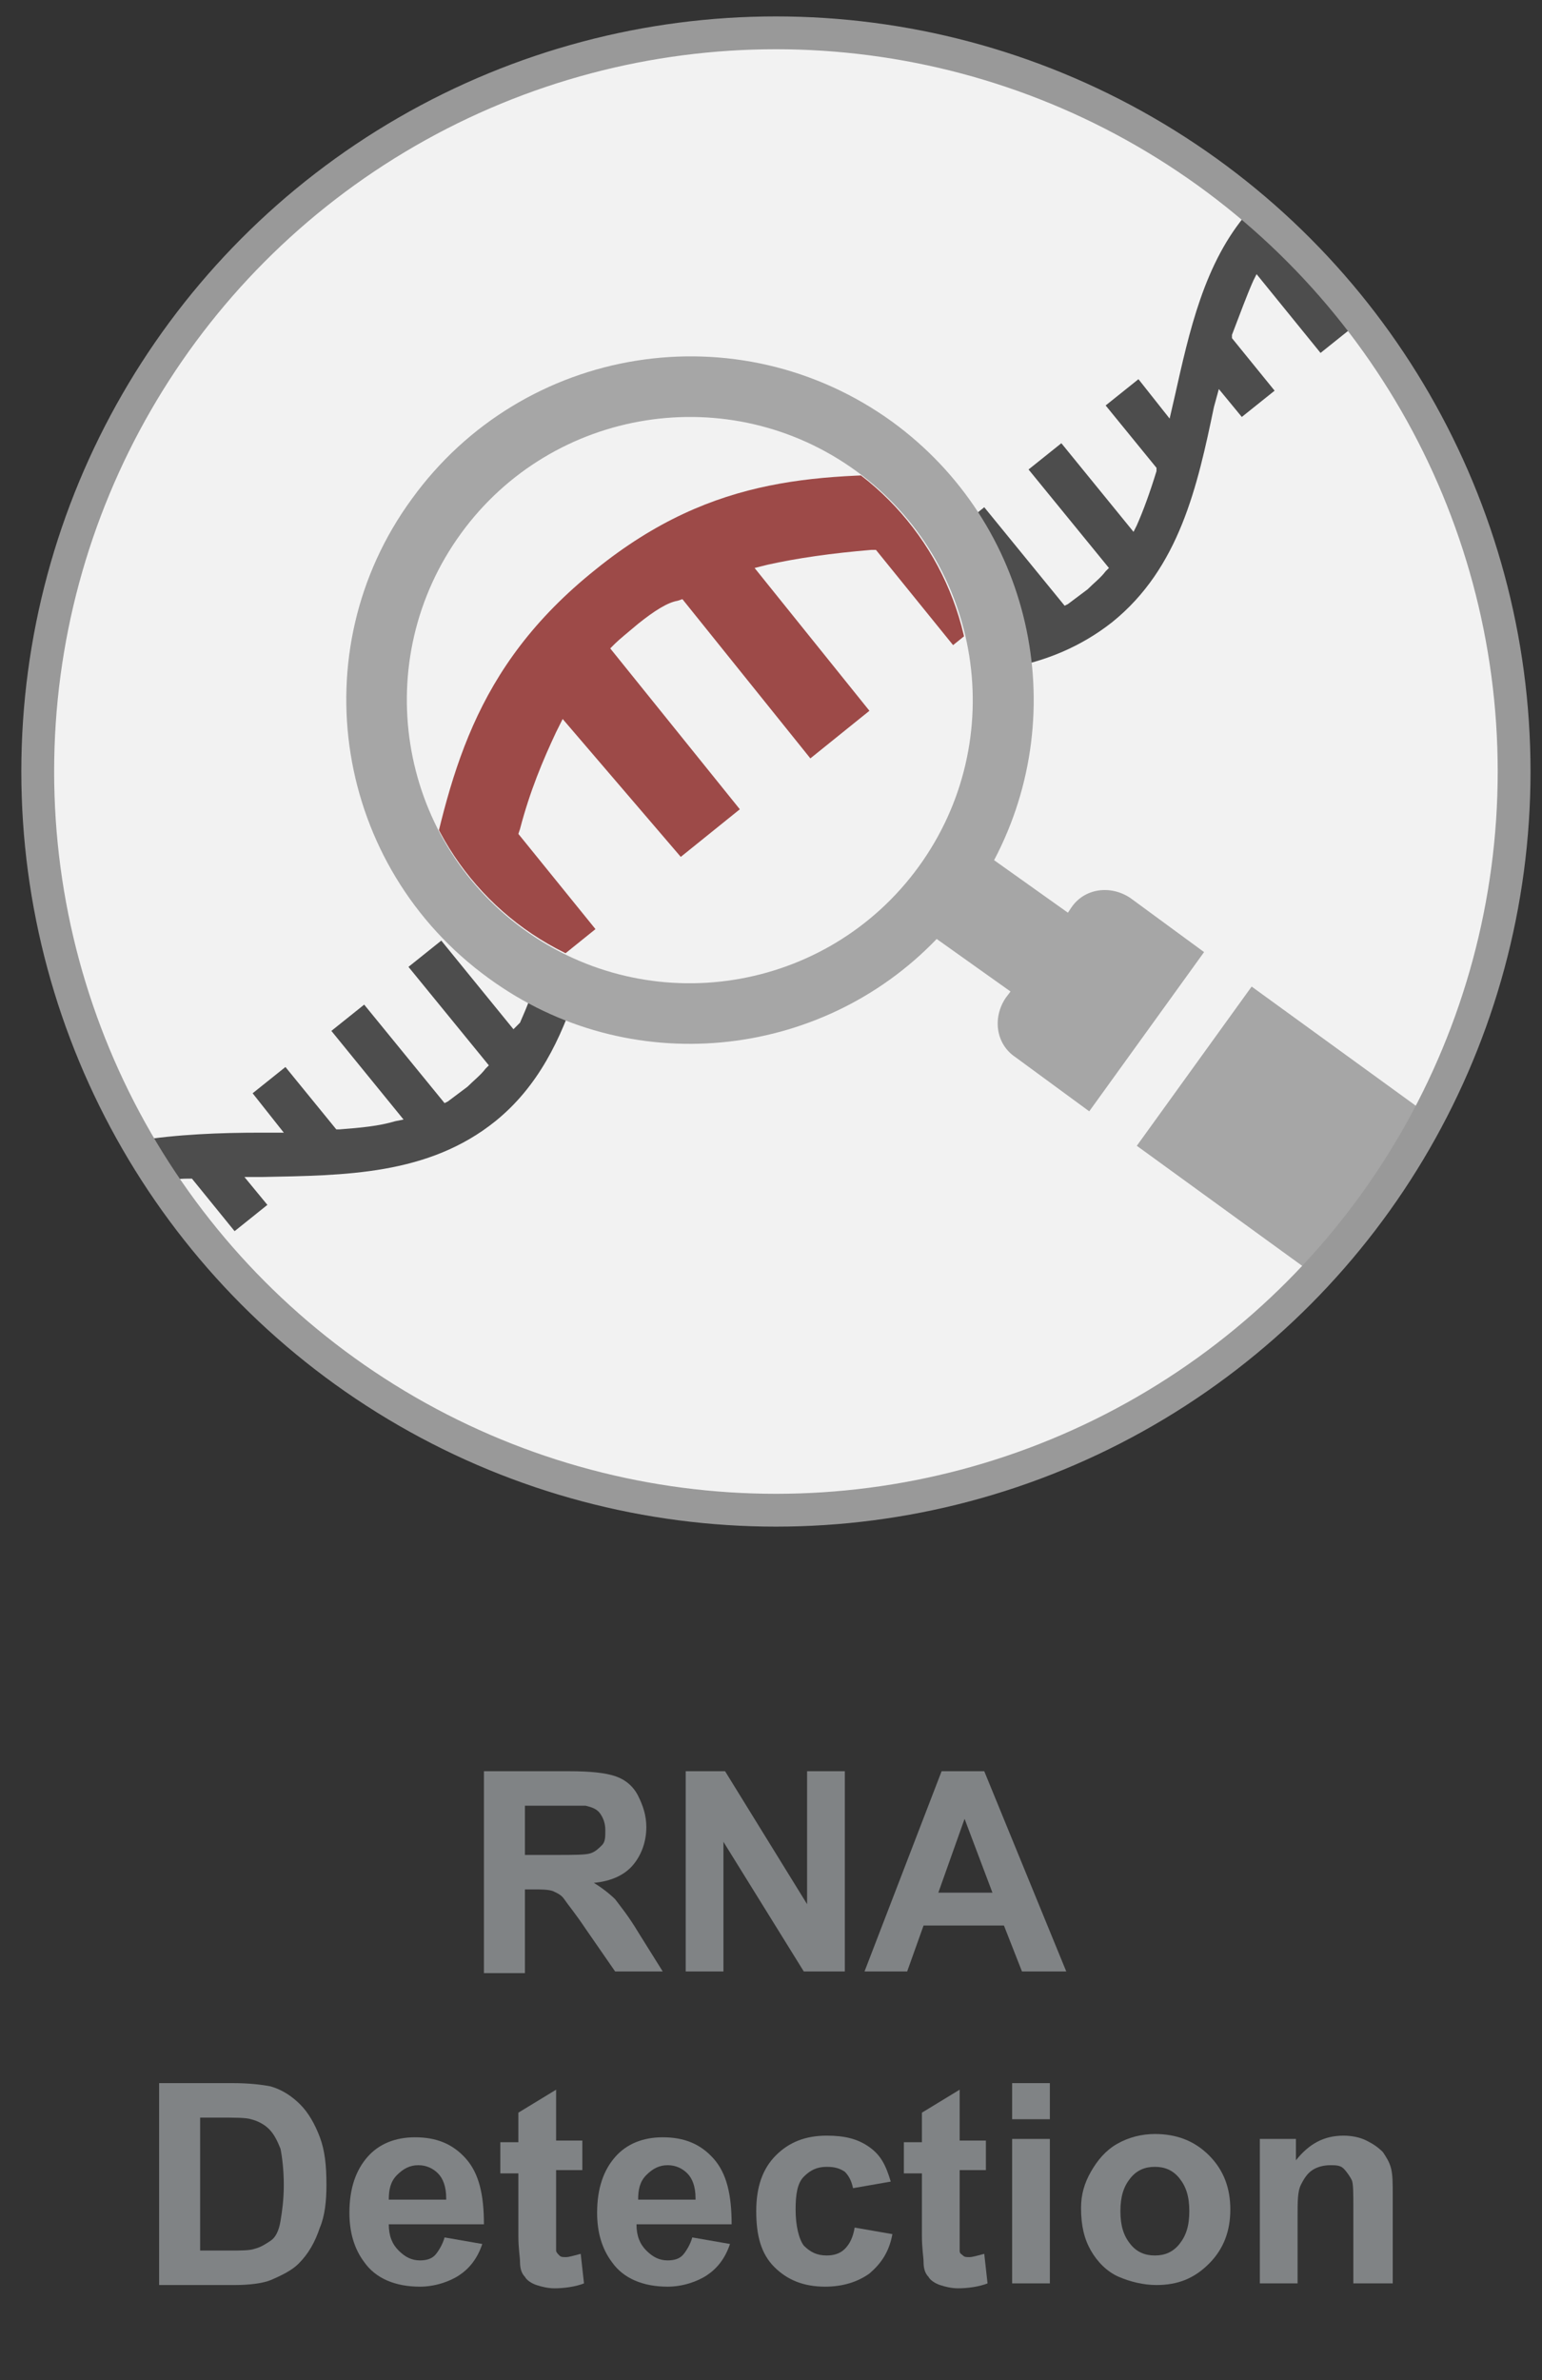
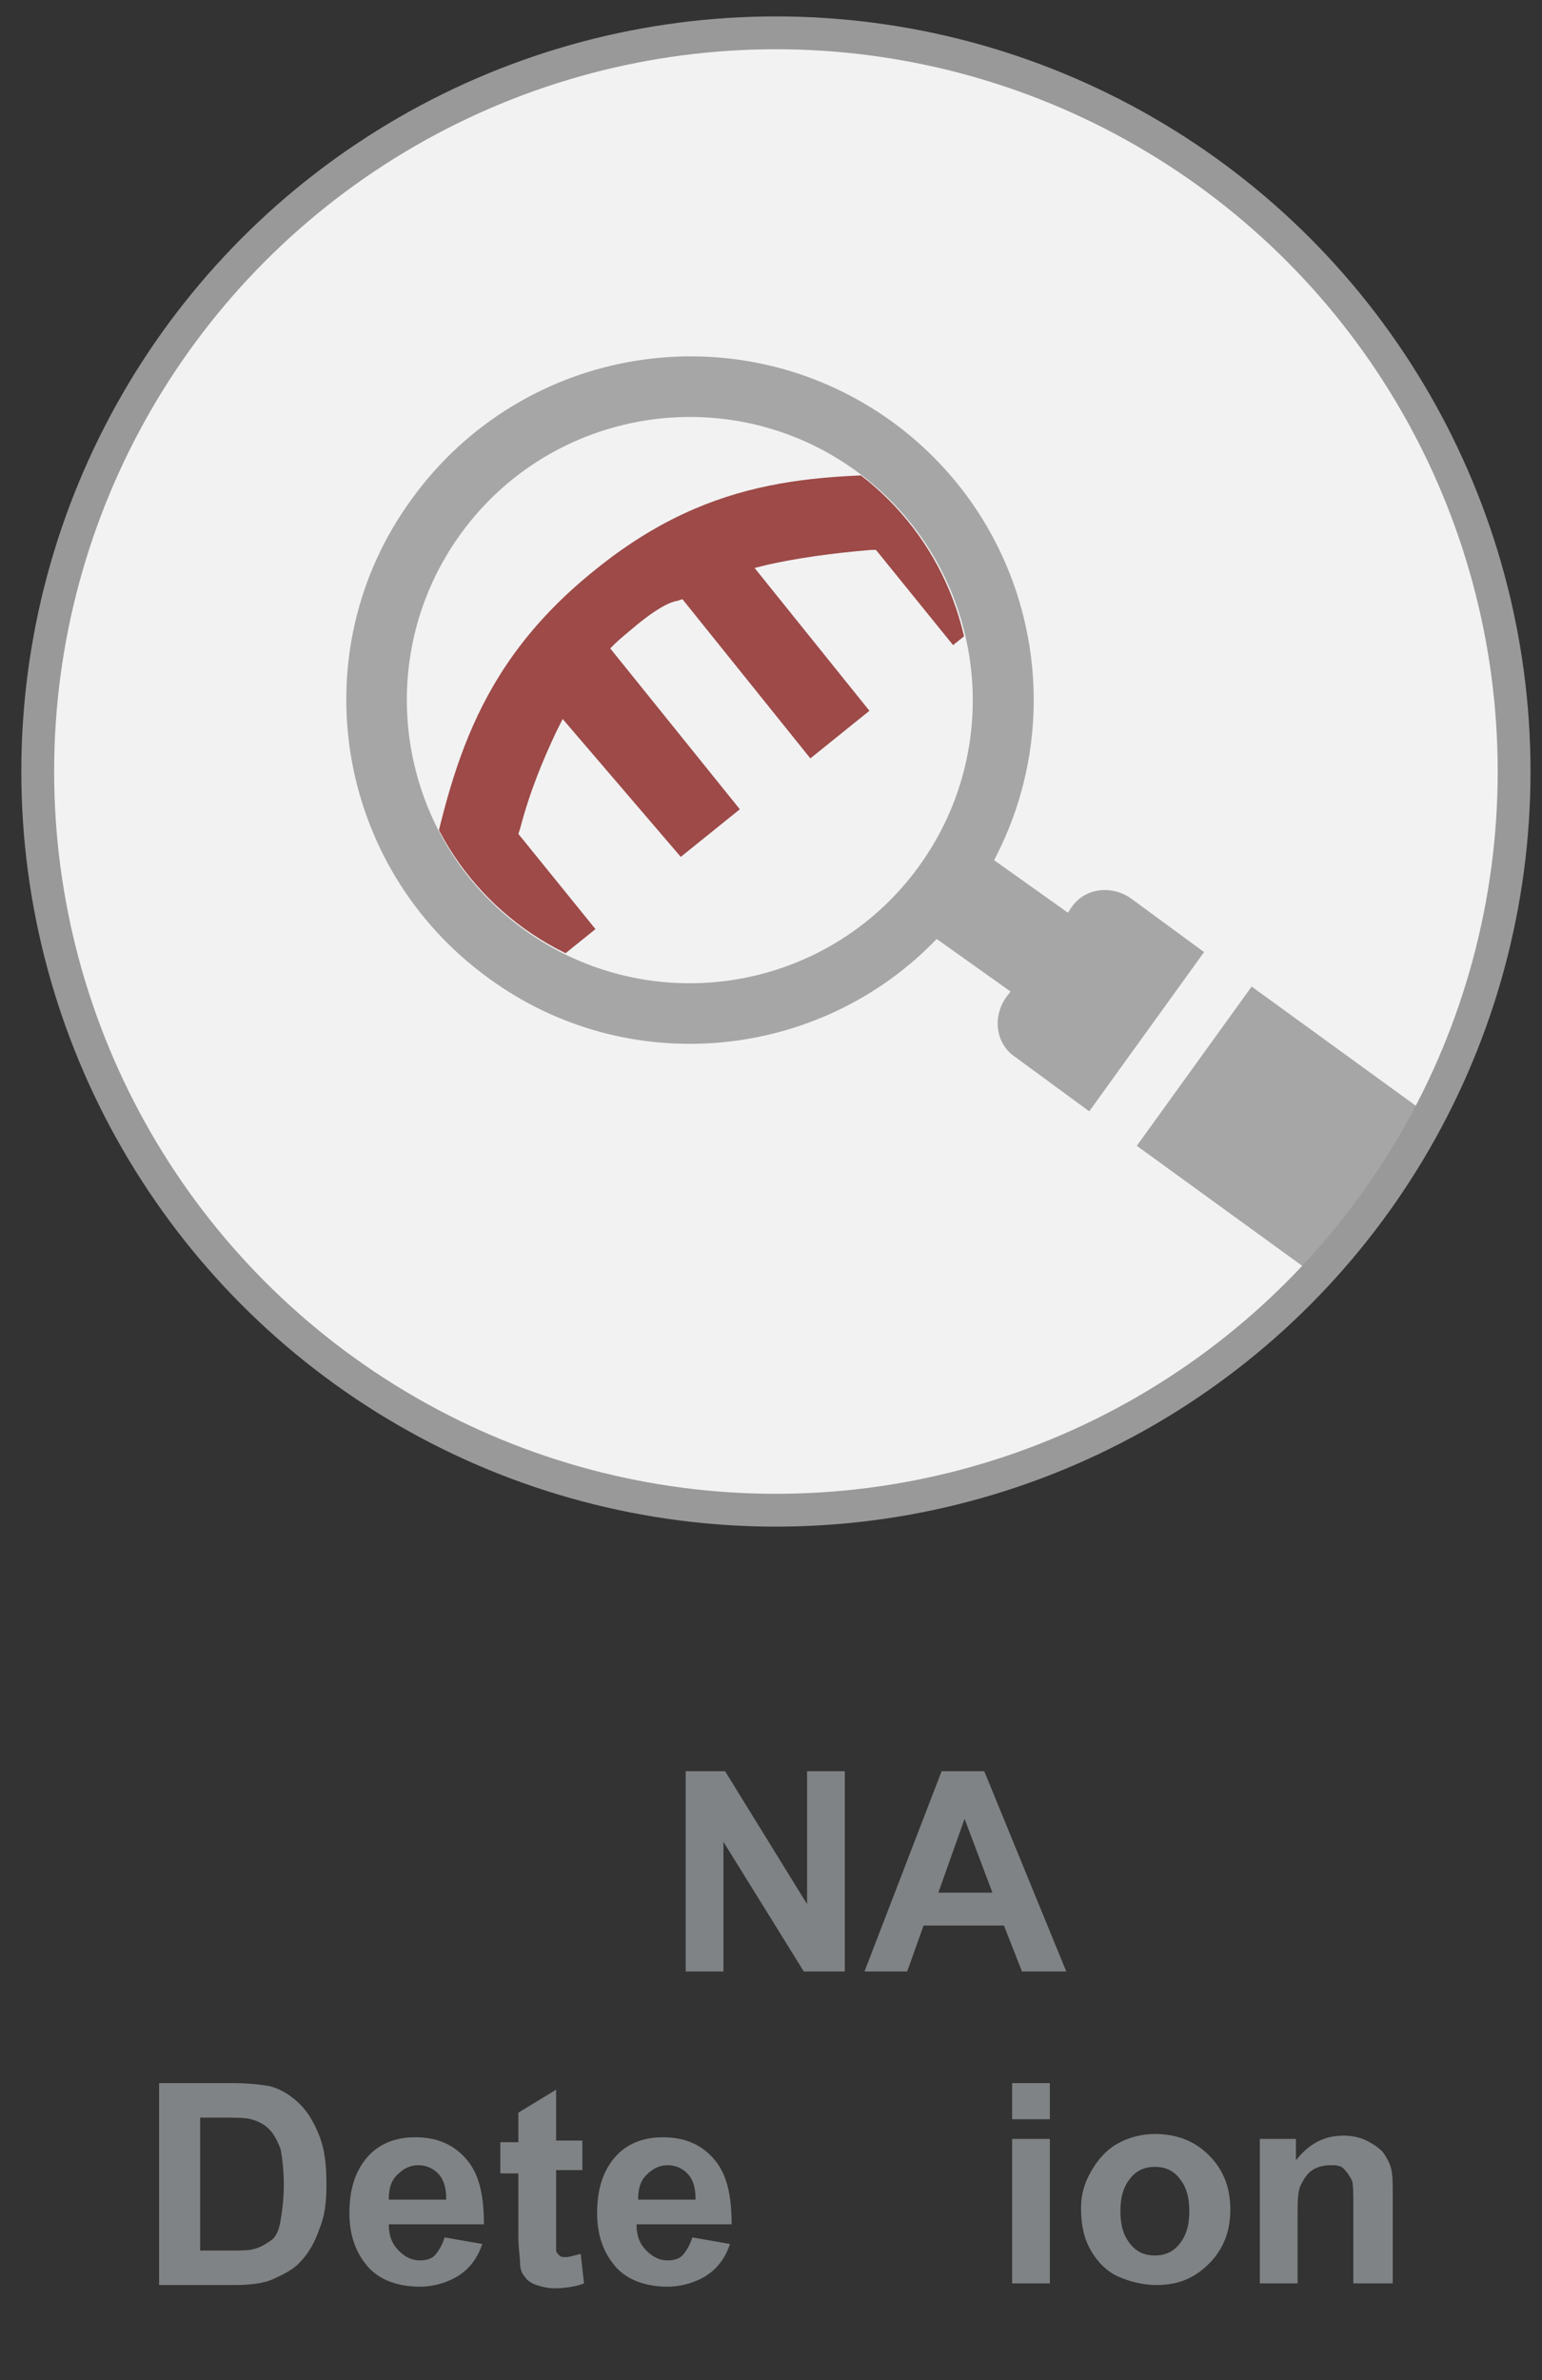
<svg xmlns="http://www.w3.org/2000/svg" xmlns:xlink="http://www.w3.org/1999/xlink" version="1.1" id="Layer_1" x="0px" y="0px" viewBox="0 0 94 145" style="enable-background:new 0 0 94 145;" xml:space="preserve">
  <rect x="0" y="0" width="94" height="145" fill="#333333" stroke="none" />
  <style type="text/css">
	.st0{enable-background:new    ;}
	.st1{fill:#808385;}
	.st2{fill:#F2F2F2;}
	.st3{fill:#4D4D4D;}
	.st4{clip-path:url(#SVGID_2_);}
	.st5{fill:#A6A6A6;}
	.st6{fill:none;stroke:#999999;stroke-width:2;stroke-miterlimit:10;}
	.st7{clip-path:url(#SVGID_4_);fill:#9D4A48;}
</style>
  <g class="st0">
-     <path class="st1" d="M29.5,120.1v-12.2h5.2c1.3,0,2.2,0.1,2.8,0.3c0.6,0.2,1.1,0.6,1.4,1.2s0.5,1.2,0.5,1.9c0,0.9-0.3,1.7-0.8,2.3   s-1.3,1-2.4,1.1c0.5,0.3,1,0.7,1.3,1c0.3,0.4,0.8,1,1.4,2l1.5,2.4h-2.9l-1.8-2.6c-0.6-0.9-1.1-1.5-1.3-1.8s-0.5-0.4-0.7-0.5   c-0.3-0.1-0.7-0.1-1.2-0.1H32v5.1H29.5z M32,113h1.8c1.2,0,1.9,0,2.2-0.1s0.5-0.3,0.7-0.5s0.2-0.5,0.2-0.9c0-0.4-0.1-0.7-0.3-1   c-0.2-0.3-0.5-0.4-0.9-0.5c-0.2,0-0.8,0-1.8,0H32V113z" />
    <path class="st1" d="M41.8,120.1v-12.2h2.4l5,8.1v-8.1h2.3v12.2H49l-4.9-7.9v7.9H41.8z" />
    <path class="st1" d="M65,120.1h-2.7l-1.1-2.8h-4.9l-1,2.8h-2.6l4.7-12.2h2.6L65,120.1z M60.5,115.3l-1.7-4.5l-1.6,4.5H60.5z" />
  </g>
  <g class="st0">
    <path class="st1" d="M9.7,126.9h4.5c1,0,1.8,0.1,2.3,0.2c0.7,0.2,1.3,0.6,1.8,1.1c0.5,0.5,0.9,1.2,1.2,2s0.4,1.7,0.4,2.9   c0,1-0.1,1.9-0.4,2.6c-0.3,0.9-0.7,1.6-1.3,2.2c-0.4,0.4-1,0.7-1.7,1c-0.5,0.2-1.3,0.3-2.2,0.3H9.7V126.9z M12.2,129v8.1H14   c0.7,0,1.2,0,1.5-0.1c0.4-0.1,0.7-0.3,1-0.5c0.3-0.2,0.5-0.6,0.6-1.2s0.2-1.3,0.2-2.2s-0.1-1.7-0.2-2.2c-0.2-0.5-0.4-0.9-0.7-1.2   c-0.3-0.3-0.7-0.5-1.1-0.6c-0.3-0.1-1-0.1-2-0.1H12.2z" />
    <path class="st1" d="M27.1,136.3l2.3,0.4c-0.3,0.9-0.8,1.5-1.4,1.9c-0.6,0.4-1.5,0.7-2.4,0.7c-1.5,0-2.7-0.5-3.4-1.5   c-0.6-0.8-0.9-1.8-0.9-3c0-1.5,0.4-2.6,1.1-3.4s1.7-1.2,2.9-1.2c1.3,0,2.3,0.4,3.1,1.3s1.1,2.2,1.1,4h-5.8c0,0.7,0.2,1.2,0.6,1.6   s0.8,0.6,1.3,0.6c0.4,0,0.7-0.1,0.9-0.3S27,136.7,27.1,136.3z M27.2,133.9c0-0.7-0.2-1.2-0.5-1.5s-0.7-0.5-1.2-0.5   c-0.5,0-0.9,0.2-1.3,0.6s-0.5,0.9-0.5,1.5H27.2z" />
    <path class="st1" d="M35.5,130.3v1.9h-1.6v3.6c0,0.7,0,1.1,0,1.3c0,0.1,0.1,0.2,0.2,0.3c0.1,0.1,0.2,0.1,0.4,0.1   c0.2,0,0.5-0.1,0.9-0.2l0.2,1.8c-0.5,0.2-1.2,0.3-1.8,0.3c-0.4,0-0.8-0.1-1.1-0.2c-0.3-0.1-0.6-0.3-0.7-0.5   c-0.2-0.2-0.3-0.5-0.3-0.9c0-0.3-0.1-0.8-0.1-1.6v-3.8h-1.1v-1.9h1.1v-1.8l2.3-1.4v3.1H35.5z" />
    <path class="st1" d="M42.2,136.3l2.3,0.4c-0.3,0.9-0.8,1.5-1.4,1.9c-0.6,0.4-1.5,0.7-2.4,0.7c-1.5,0-2.7-0.5-3.4-1.5   c-0.6-0.8-0.9-1.8-0.9-3c0-1.5,0.4-2.6,1.1-3.4s1.7-1.2,2.9-1.2c1.3,0,2.3,0.4,3.1,1.3s1.1,2.2,1.1,4h-5.8c0,0.7,0.2,1.2,0.6,1.6   s0.8,0.6,1.3,0.6c0.4,0,0.7-0.1,0.9-0.3S42.1,136.7,42.2,136.3z M42.4,133.9c0-0.7-0.2-1.2-0.5-1.5s-0.7-0.5-1.2-0.5   c-0.5,0-0.9,0.2-1.3,0.6s-0.5,0.9-0.5,1.5H42.4z" />
-     <path class="st1" d="M54.3,132.9l-2.3,0.4c-0.1-0.5-0.3-0.8-0.5-1c-0.3-0.2-0.6-0.3-1.1-0.3c-0.6,0-1,0.2-1.4,0.6s-0.5,1.1-0.5,2   c0,1,0.2,1.8,0.5,2.2c0.4,0.4,0.8,0.6,1.4,0.6c0.4,0,0.8-0.1,1.1-0.4s0.5-0.7,0.6-1.3l2.3,0.4c-0.2,1.1-0.7,1.8-1.4,2.4   c-0.7,0.5-1.6,0.8-2.7,0.8c-1.3,0-2.3-0.4-3.1-1.2c-0.8-0.8-1.1-1.9-1.1-3.4c0-1.5,0.4-2.6,1.2-3.4c0.8-0.8,1.8-1.2,3.1-1.2   c1.1,0,1.9,0.2,2.6,0.7S54,131.9,54.3,132.9z" />
-     <path class="st1" d="M60.1,130.3v1.9h-1.6v3.6c0,0.7,0,1.1,0,1.3s0.1,0.2,0.2,0.3c0.1,0.1,0.2,0.1,0.4,0.1c0.2,0,0.5-0.1,0.9-0.2   l0.2,1.8c-0.5,0.2-1.2,0.3-1.8,0.3c-0.4,0-0.8-0.1-1.1-0.2c-0.3-0.1-0.6-0.3-0.7-0.5c-0.2-0.2-0.3-0.5-0.3-0.9   c0-0.3-0.1-0.8-0.1-1.6v-3.8h-1.1v-1.9h1.1v-1.8l2.3-1.4v3.1H60.1z" />
    <path class="st1" d="M61.7,129.1v-2.2H64v2.2H61.7z M61.7,139.1v-8.8H64v8.8H61.7z" />
    <path class="st1" d="M65.9,134.5c0-0.8,0.2-1.5,0.6-2.2c0.4-0.7,0.9-1.3,1.6-1.7c0.7-0.4,1.5-0.6,2.3-0.6c1.3,0,2.4,0.4,3.3,1.3   c0.9,0.9,1.3,2,1.3,3.3c0,1.3-0.4,2.4-1.3,3.3s-1.9,1.3-3.2,1.3c-0.8,0-1.6-0.2-2.3-0.5s-1.3-0.9-1.7-1.6   C66.1,136.4,65.9,135.6,65.9,134.5z M68.3,134.7c0,0.9,0.2,1.5,0.6,2s0.9,0.7,1.5,0.7c0.6,0,1.1-0.2,1.5-0.7s0.6-1.1,0.6-2   c0-0.9-0.2-1.5-0.6-2S71,132,70.4,132c-0.6,0-1.1,0.2-1.5,0.7S68.3,133.8,68.3,134.7z" />
    <path class="st1" d="M84.8,139.1h-2.3v-4.5c0-1,0-1.6-0.1-1.8s-0.3-0.5-0.5-0.7c-0.2-0.2-0.5-0.2-0.8-0.2c-0.4,0-0.8,0.1-1.1,0.3   c-0.3,0.2-0.5,0.5-0.7,0.9s-0.2,1-0.2,2v4h-2.3v-8.8h2.2v1.3c0.8-1,1.7-1.5,2.9-1.5c0.5,0,1,0.1,1.4,0.3s0.7,0.4,1,0.7   c0.2,0.3,0.4,0.6,0.5,1s0.1,0.9,0.1,1.6V139.1z" />
  </g>
  <g>
    <circle class="st2" cx="47.3" cy="47" r="45" />
    <g>
-       <path class="st3" d="M33.8,59.2c-0.9-0.6-0.9-0.3-0.9-0.3v0.2c-0.4,1.3-0.8,2.3-1.2,3.2l-0.4,0.4l-4.4-5.4l-2,1.6l4.9,6l-0.2,0.2    c-0.3,0.4-0.7,0.7-1.1,1.1c-0.4,0.3-0.8,0.6-1.2,0.9l-0.2,0.1l-4.9-6l-2,1.6l4.4,5.4l-0.5,0.1c-1,0.3-2.1,0.4-3.4,0.5h-0.2    L17.4,65l-2,1.6l1.9,2.4h-1.4c-2.5,0-5.1,0.1-7.6,0.5C7.8,69.7,9,72,9.5,72c0.6-0.1,1.3-0.2,2-0.2h0.2l2.6,3.2l2-1.6l-1.4-1.7H16    c5-0.1,10.1-0.1,14.2-3.4c2.6-2.1,4-5,5-8.1C34.7,59.9,34.2,59.6,33.8,59.2z" />
-       <path class="st3" d="M76.4,17.1l0.2-0.4l3.9,4.8l2-1.6l-4.4-5.4l0.2-0.2c0.2-0.2-1.8-1.8-2.2-1.4c-2.7,3.1-3.6,7.3-4.5,11.3    l-0.3,1.3l-1.9-2.4l-2,1.6l3.1,3.8v0.2c-0.4,1.3-0.8,2.4-1.2,3.3l-0.2,0.4L64.7,27l-2,1.6l4.9,6l-0.2,0.2    c-0.3,0.4-0.7,0.7-1.1,1.1c-0.4,0.3-0.8,0.6-1.2,0.9l-0.2,0.1l-4.9-6l-2,1.6l4.4,5.4L61.8,38c-0.4,0.1-0.8,0.2-1.2,0.2    c0.3,0.8,0.6,1.6,0.8,2.5c2.3-0.4,4.5-1.3,6.4-2.8l0,0c4.1-3.3,5.2-8.3,6.2-13.1l0.3-1.1l1.4,1.7l2-1.6l-2.6-3.2v-0.2    C75.6,19.1,76,18,76.4,17.1z" />
-     </g>
+       </g>
    <g>
      <g>
        <defs>
          <circle id="SVGID_1_" cx="47.3" cy="47" r="45" />
        </defs>
        <clipPath id="SVGID_2_">
          <use xlink:href="#SVGID_1_" style="overflow:visible;" />
        </clipPath>
        <g class="st4">
          <path class="st5" d="M69.3,69.8l25.5,18.5c1.2,0.8,2.8,0.6,3.6-0.6l4-5.5c0.8-1.2,0.6-2.8-0.6-3.6L76.3,60.1L69.3,69.8z" />
          <path class="st5" d="M25.1,30.4c-6.8,9.3-4.7,22.4,4.7,29.2c8.5,6.2,20.2,5,27.3-2.4l4.5,3.2l-0.3,0.4c-0.8,1.2-0.6,2.8,0.6,3.6      l4.5,3.3l7-9.7l-4.5-3.3c-1.2-0.8-2.8-0.6-3.6,0.6l-0.2,0.3l-4.5-3.2c4.8-9.1,2.3-20.5-6.2-26.7C45,18.9,31.9,21,25.1,30.4z       M56,52.8c-5.6,7.7-16.4,9.4-24.1,3.8s-9.4-16.4-3.8-24.1s16.4-9.4,24.1-3.8S61.6,45.1,56,52.8z" />
        </g>
      </g>
    </g>
    <circle class="st6" cx="47.3" cy="47" r="45" />
    <g>
      <g>
        <defs>
          <circle id="SVGID_3_" cx="42" cy="42.6" r="17.2" />
        </defs>
        <clipPath id="SVGID_4_">
          <use xlink:href="#SVGID_3_" style="overflow:visible;" />
        </clipPath>
        <path class="st7" d="M87,27.3c-7.4,5.9-16.7,6-25.8,6.1h-2l2.5,3l-3.6,2.9l-4.7-5.8h-0.3c-2.4,0.2-4.5,0.5-6.3,0.9L46,34.6l7,8.7     l-3.6,2.9l-7.8-9.7l-0.3,0.1c-0.6,0.1-1.4,0.6-2.4,1.4c-0.6,0.5-1.2,1-1.4,1.2l-0.3,0.3l7.9,9.8l-3.6,2.9l-7.2-8.4l-0.4,0.8     c-0.8,1.7-1.6,3.6-2.2,5.9l-0.1,0.3l4.7,5.8l-3.6,2.9l-2.5-3.1l-0.5,2.1c-2,8.8-4,17.9-11.3,23.9c-7.4,6-16.8,6.1-25.8,6.2h-2     l2.5,3l-3.6,2.9l-4.7-5.8h-0.3c-2.4,0.2-4.5,0.5-6.3,0.9l-0.8,0.2l7,8.7l-3.6,2.9l-7.9-9.8l-0.4,0.2c-0.5,0.3-1,0.6-1.5,1     l-2.9-3.6c7-5.3,15.9-5.4,24.5-5.5h2.6l-3.5-4.3l3.6-2.9l5.7,7h0.3c2.4-0.2,4.4-0.5,6.2-1l0.8-0.1l-8-9.9l3.6-2.9l8.9,11l0.4-0.2     c0.8-0.5,1.5-1,2.3-1.6c0.7-0.6,1.4-1.2,2.1-1.9l0.3-0.3L9,65.6l3.6-2.9l8,9.9l0.4-0.8c0.8-1.7,1.6-3.6,2.2-5.9l0.1-0.3l-5.7-7     l3.6-2.9l3.5,4.3l0.5-2.3c0.2-0.9,0.4-1.8,0.6-2.8c1.6-7.6,3-14.2,10.5-20.2c7.3-5.9,13.8-5.8,21.4-5.8c1.1,0,2.3,0,3.5,0h2.6     l-3.5-4.3l3.6-2.9l5.7,7h0.3c2.4-0.2,4.4-0.5,6.2-1l0.8-0.2l-8-9.9l3.6-2.9l8.9,11l0.4-0.2c0.8-0.5,1.5-1,2.3-1.6     c0.7-0.6,1.4-1.2,2.1-1.9l0.3-0.3l-8.9-11l3.6-2.9l8,9.9l0.4-0.8c0.8-1.7,1.6-3.6,2.2-5.9l0.1-0.3l-5.7-7l3.6-2.9l3.5,3.9     l0.5-2.3c1.9-8.4,3.8-17.1,10.5-22.9l2.9,3.6c-0.4,0.4-0.8,0.7-1.2,1.1l-0.3,0.3l7.9,9.8L110-2.8l-7.1-8.7l-0.4,0.8     c-0.8,1.7-1.6,3.6-2.2,5.9l-0.1,0.3l4.7,5.8l-3.6,3.1l-2.5-3.1l-0.5,2.1C96.4,12.2,94.4,21.3,87,27.3L87,27.3z" />
      </g>
    </g>
  </g>
</svg>